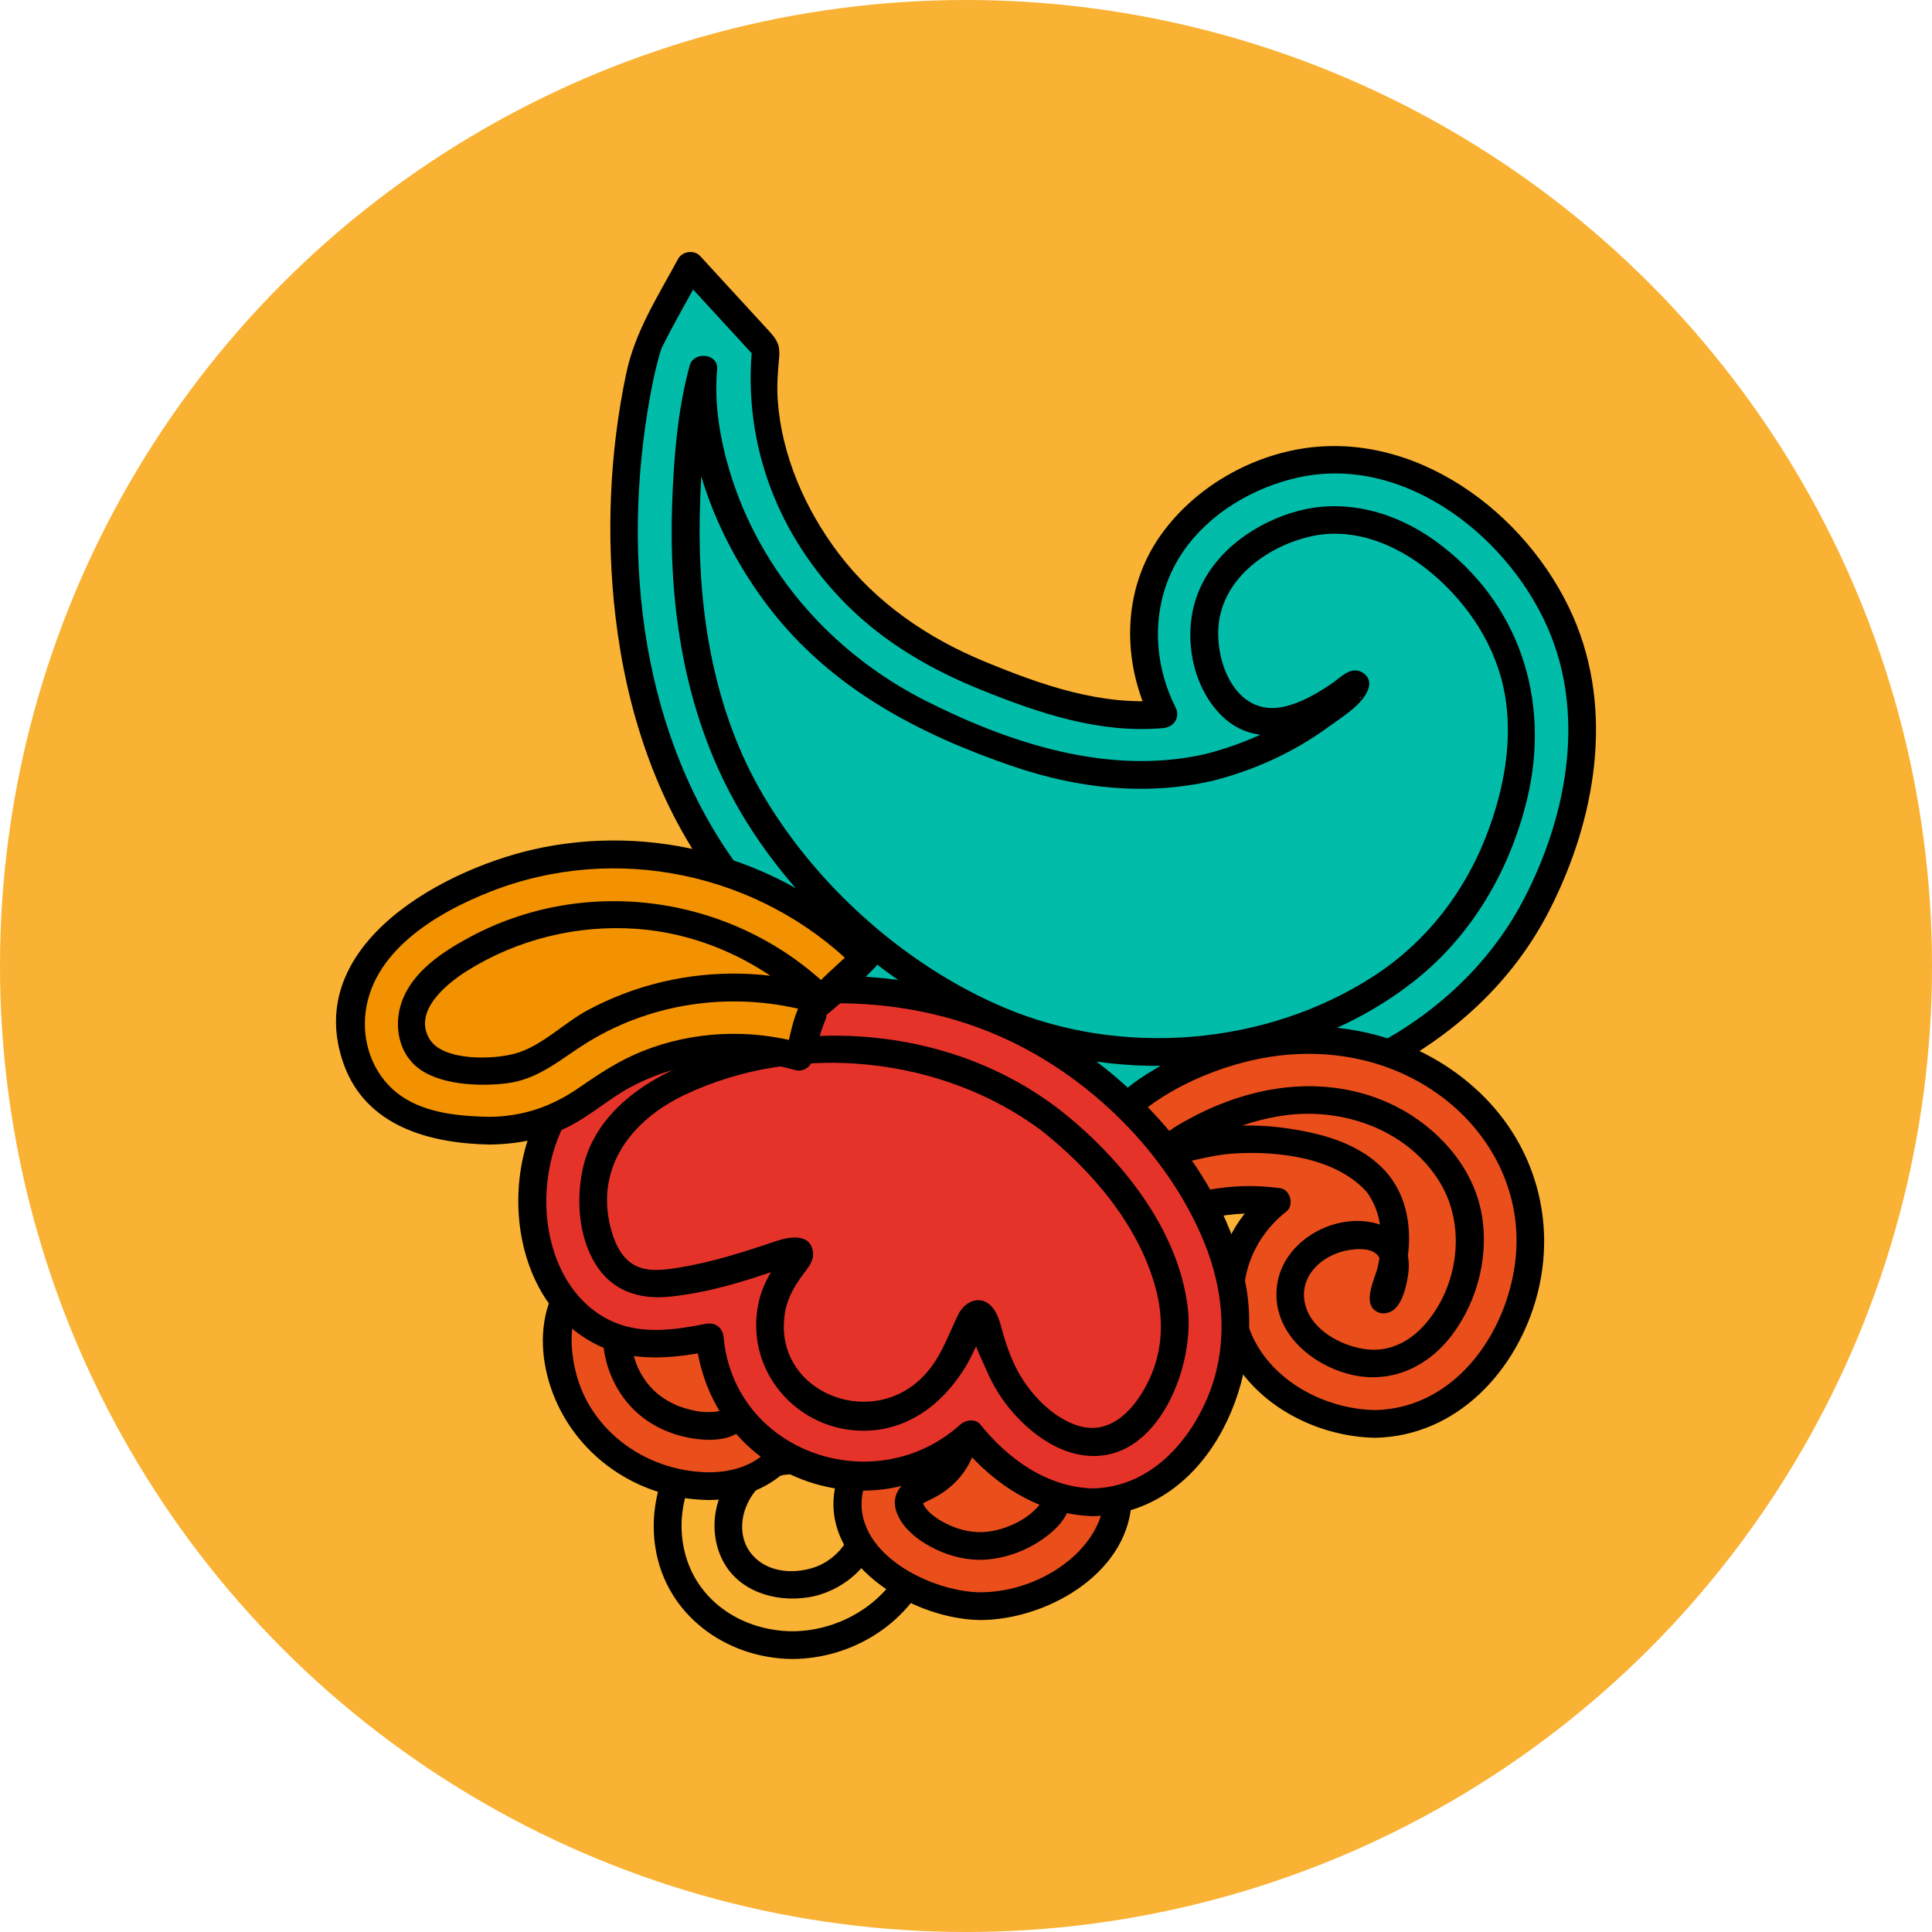
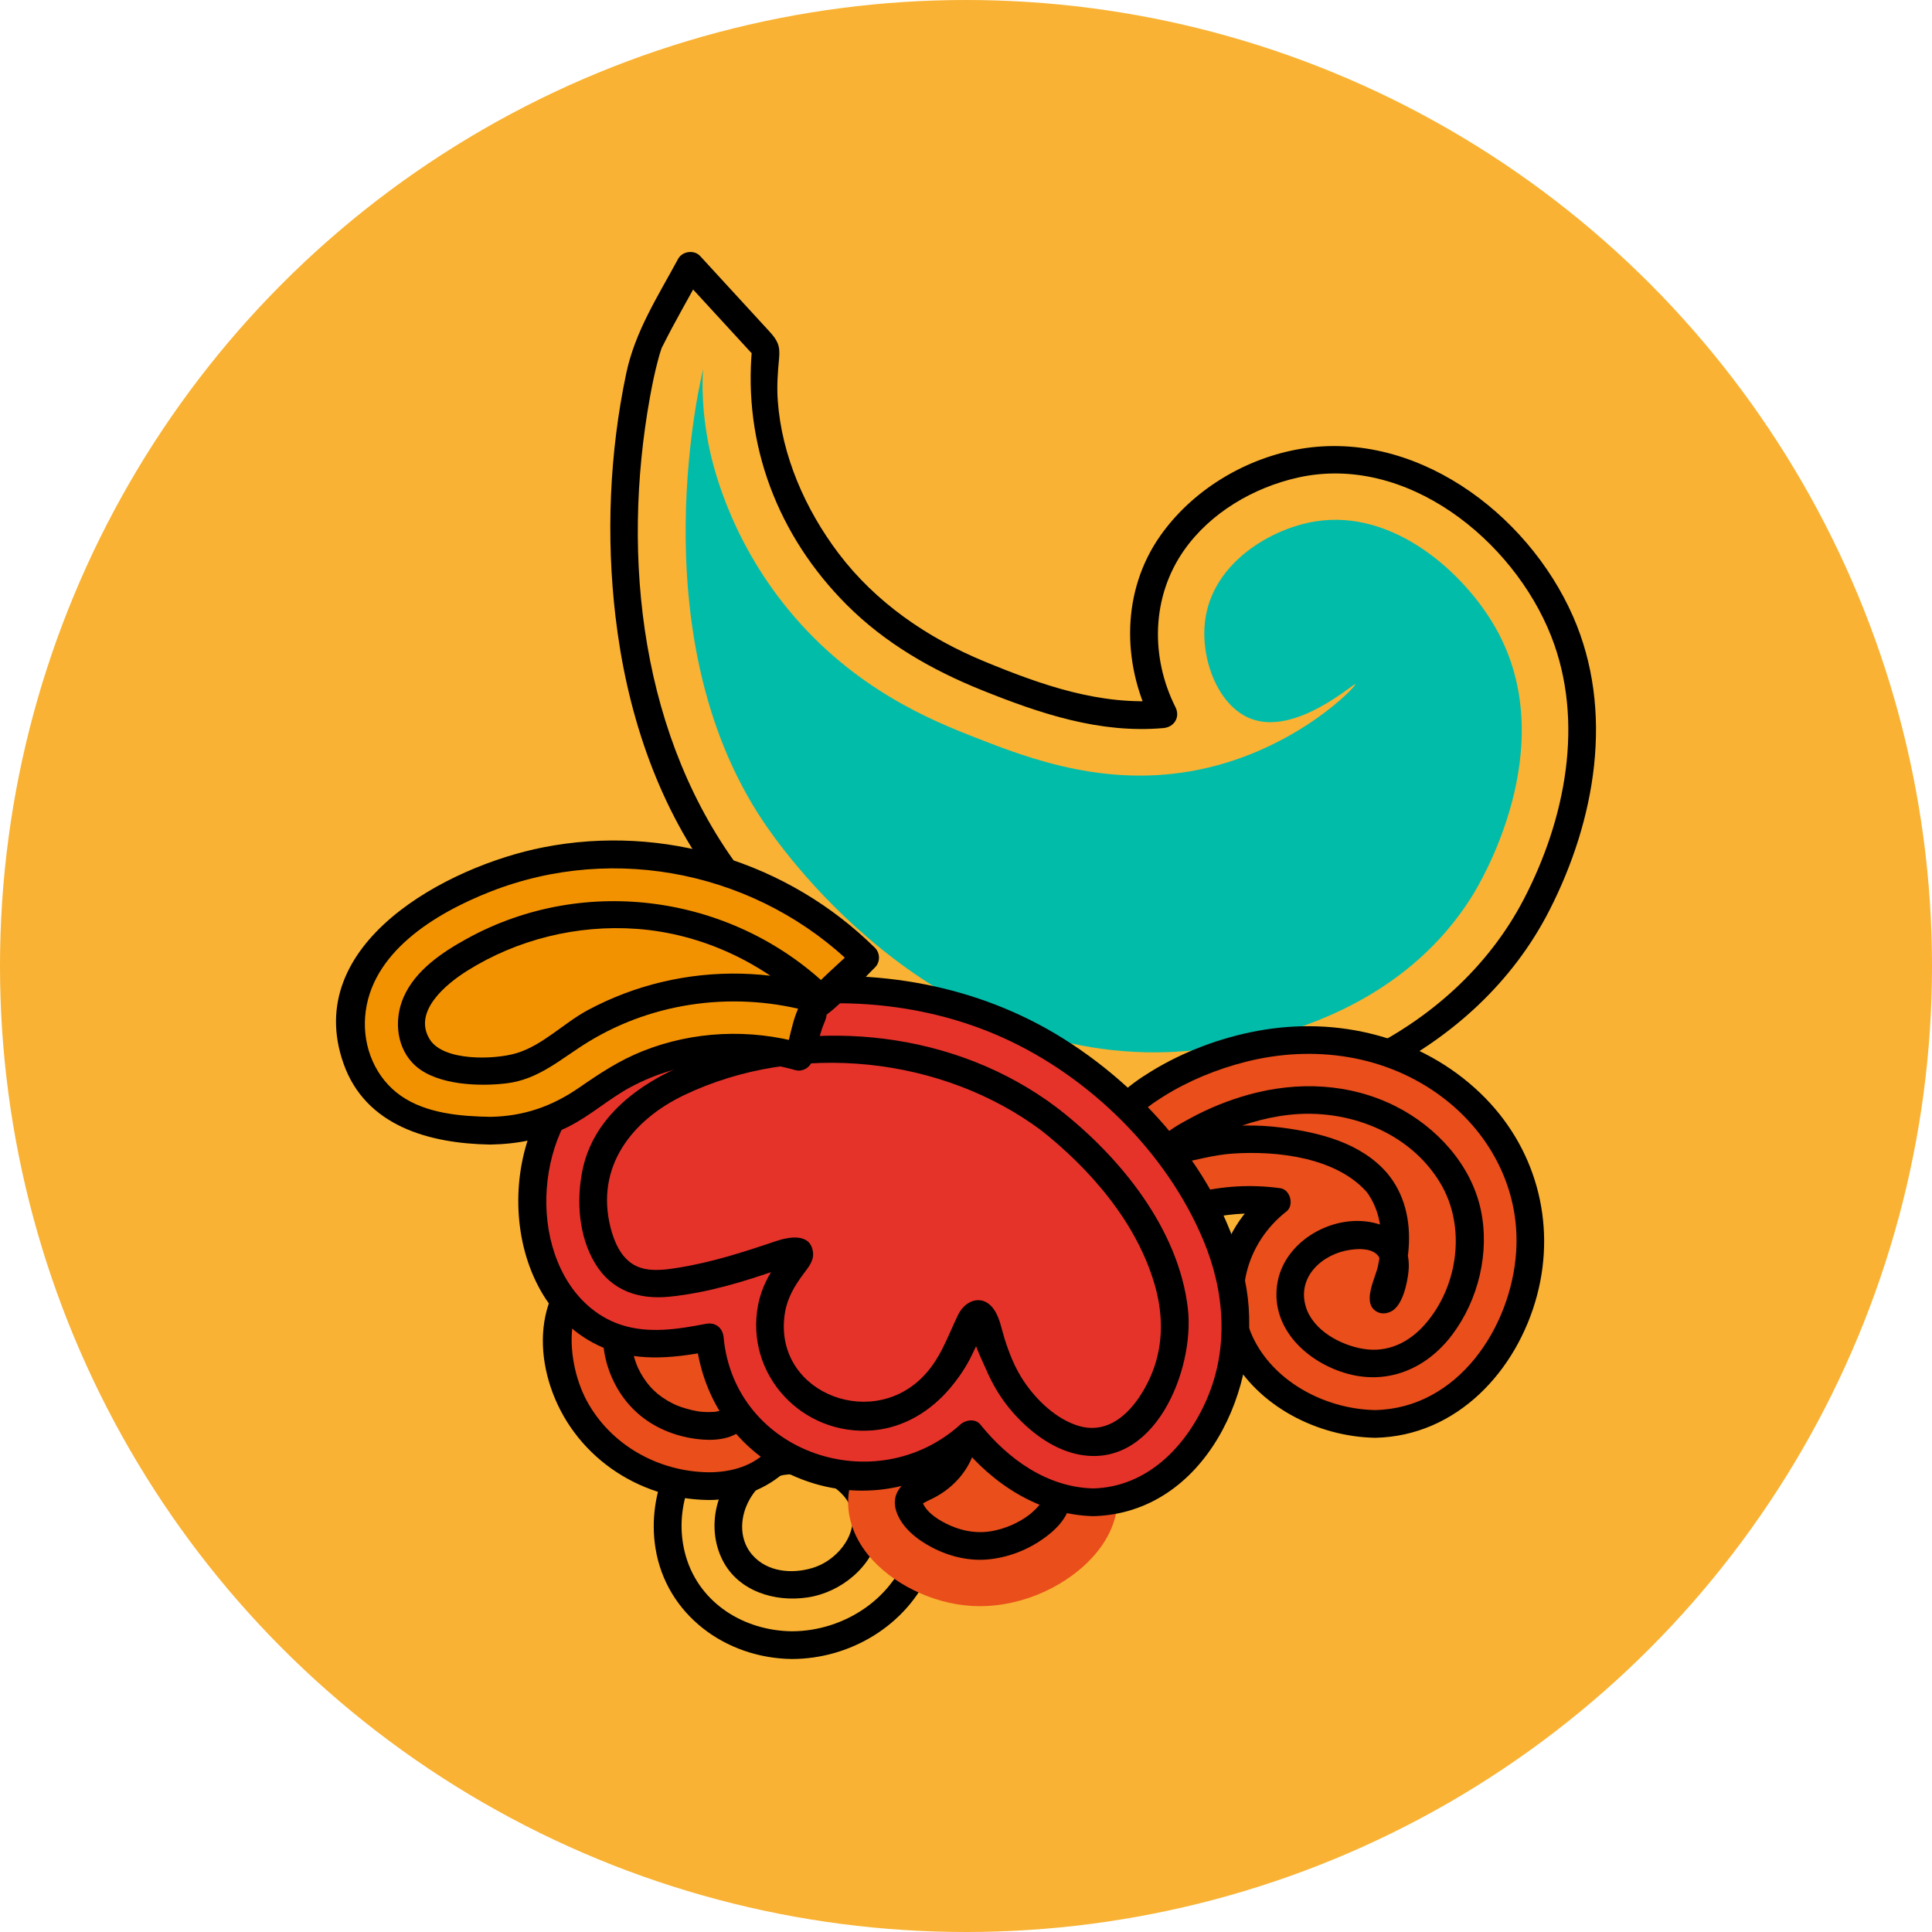
<svg xmlns="http://www.w3.org/2000/svg" width="92" height="92" viewBox="0 0 92 92" fill="none">
  <circle cx="46" cy="46" r="46" fill="#F9B233" />
-   <path d="M54.958 52.979C42.765 52.979 35.301 42.743 33.928 40.692C27.233 30.684 30.453 17.124 30.937 16.228L32.868 12.659L36.478 16.588L36.359 17.854C36.357 17.865 36.26 18.966 36.567 20.564C36.774 21.644 37.502 24.455 39.791 27.235C42.471 30.488 45.737 31.764 47.492 32.45C49.337 33.171 51.632 34.067 54.28 34.067C54.654 34.067 55.028 34.048 55.399 34.011C54.563 32.427 54.283 30.513 54.57 28.858C55.262 24.875 58.999 22.51 62.178 21.999C62.644 21.924 63.122 21.886 63.596 21.886C68.022 21.886 71.884 25.214 73.748 28.513C77.734 35.565 73.078 43.352 72.534 44.216C67.664 51.958 58.433 52.87 55.721 52.965C55.465 52.974 55.21 52.979 54.958 52.979Z" fill="#02BCAA" />
  <path d="M54.958 52.318C47.052 52.267 40.028 47.681 35.369 41.565C30.524 35.205 29.562 26.582 30.953 18.898C31.06 18.31 31.179 17.722 31.335 17.145C31.381 16.971 31.429 16.795 31.489 16.626C31.571 16.396 31.465 16.663 31.544 16.501C32.135 15.312 32.811 14.159 33.443 12.992L32.398 13.125C33.601 14.435 34.804 15.745 36.008 17.055C35.943 16.899 35.878 16.744 35.813 16.588C35.383 21.166 37.034 25.513 40.321 28.802C42.152 30.635 44.383 31.912 46.777 32.874C49.544 33.985 52.371 34.937 55.4 34.67C55.915 34.626 56.211 34.148 55.975 33.677C54.775 31.287 54.83 28.408 56.39 26.194C57.645 24.413 59.692 23.214 61.808 22.741C66.973 21.59 72.065 25.723 73.865 30.292C75.47 34.369 74.537 39.019 72.569 42.806C70.869 46.077 68.042 48.584 64.712 50.16C61.695 51.589 58.295 52.299 54.958 52.318C54.101 52.323 54.099 53.643 54.958 53.638C62.431 53.596 70.288 50.197 73.785 43.342C75.97 39.06 76.893 33.871 74.903 29.344C72.731 24.407 67.284 20.322 61.673 21.421C59.131 21.92 56.724 23.41 55.241 25.528C53.41 28.144 53.421 31.547 54.825 34.344L55.4 33.351C52.404 33.613 49.603 32.623 46.88 31.5C44.163 30.378 41.708 28.698 39.928 26.346C38.348 24.256 37.221 21.695 37.036 19.068C36.987 18.384 37.036 17.732 37.1 17.052C37.157 16.445 37.015 16.194 36.62 15.763C35.527 14.573 34.433 13.382 33.339 12.191C33.056 11.883 32.49 11.961 32.293 12.325C31.318 14.129 30.238 15.786 29.816 17.801C29.023 21.576 28.86 25.541 29.31 29.367C29.828 33.769 31.216 38.099 33.842 41.723C35.68 44.259 37.892 46.533 40.388 48.438C44.593 51.647 49.619 53.604 54.958 53.638C55.815 53.644 55.816 52.324 54.958 52.318Z" fill="black" />
  <path d="M57.538 36.552C52.922 37.652 49.005 36.121 46.434 35.117C44.371 34.311 40.647 32.804 37.555 29.048C34.642 25.512 33.887 21.923 33.728 21.1C33.328 19.01 33.484 17.584 33.484 17.584C33.481 17.583 30.314 30.106 36.337 39.107C37.051 40.175 44.109 50.507 55.618 50.101C56.996 50.052 65.748 49.592 70.083 42.699C70.456 42.106 74.426 35.574 71.228 29.915C69.748 27.295 66.374 24.227 62.64 24.828C60.527 25.168 57.867 26.753 57.418 29.344C57.088 31.24 57.956 33.589 59.543 34.217C61.69 35.067 64.484 32.5 64.538 32.584C64.592 32.669 61.903 35.512 57.538 36.552Z" fill="#02BCAA" />
-   <path d="M57.361 35.915C52.825 36.934 48.145 35.42 44.102 33.382C39.641 31.133 36.189 27.225 34.748 22.443C34.279 20.884 34.002 19.21 34.149 17.584C34.217 16.83 33.034 16.705 32.842 17.407C32.256 19.545 32.079 21.875 32.004 24.076C31.852 28.553 32.499 33.149 34.482 37.21C37.112 42.599 42.28 47.214 47.839 49.407C54.154 51.899 62.083 50.919 67.422 46.653C70.141 44.48 71.924 41.377 72.726 38.027C73.854 33.315 72.338 28.639 68.342 25.754C66.463 24.397 64.104 23.722 61.817 24.33C59.832 24.859 57.917 26.192 57.101 28.108C56.291 30.006 56.664 32.558 58.145 34.053C59.649 35.571 61.776 35.07 63.437 34.103C63.748 33.921 64.049 33.722 64.344 33.514C64.448 33.442 64.605 33.363 64.686 33.268C64.829 33.104 65.007 33.249 64.538 33.245C64.317 33.024 64.094 32.805 63.873 32.584C63.895 32.285 64.074 32.237 63.871 32.369C63.744 32.451 63.626 32.613 63.516 32.714C63.099 33.098 62.65 33.444 62.182 33.763C60.711 34.766 59.091 35.483 57.361 35.915C56.531 36.123 56.883 37.396 57.716 37.188C59.716 36.688 61.62 35.819 63.281 34.6C63.867 34.169 65.14 33.416 65.203 32.584C65.231 32.226 64.876 31.927 64.538 31.925C64.121 31.92 63.728 32.341 63.409 32.556C62.705 33.03 61.941 33.483 61.1 33.66C58.797 34.144 57.761 31.382 58.06 29.52C58.394 27.424 60.425 26.003 62.388 25.549C64.639 25.029 66.869 26.089 68.502 27.578C70.221 29.145 71.445 31.205 71.728 33.527C71.969 35.499 71.604 37.496 70.941 39.356C69.894 42.295 68.02 44.804 65.365 46.513C60.246 49.807 53.39 50.347 47.804 47.975C43.16 46.003 38.944 42.253 36.374 37.919C33.988 33.898 33.222 29.129 33.323 24.518C33.372 22.285 33.532 19.927 34.126 17.759C33.689 17.7 33.253 17.642 32.817 17.584C32.455 21.584 34.248 25.853 36.646 28.962C39.591 32.78 43.75 34.962 48.243 36.494C51.322 37.544 54.517 37.907 57.716 37.188C58.55 37.001 58.196 35.727 57.361 35.915Z" fill="black" />
  <path d="M65.482 67.806C62.639 67.806 59.214 65.839 58.637 62.661C58.319 60.906 58.884 58.625 60.794 57.218C60.7 57.205 60.603 57.191 60.502 57.178C60.159 57.134 59.808 57.112 59.459 57.112C58.344 57.112 57.457 57.336 56.928 57.47C56.533 57.571 56.191 57.657 55.754 57.657C54.507 57.657 53.425 56.917 52.997 55.772C52.663 54.883 52.796 53.877 53.353 53.083C54.227 51.834 58.104 49.504 62.398 49.504C63.546 49.504 64.661 49.671 65.713 50C69.498 51.183 72.278 54.213 72.794 57.72C73.158 60.181 72.419 62.961 70.867 64.977C69.646 66.561 68.004 67.549 66.242 67.761C65.995 67.791 65.739 67.806 65.482 67.806Z" fill="#E94E1B" />
  <path d="M65.482 67.146C63.287 67.106 60.982 65.984 59.861 64.061C58.587 61.879 59.318 59.199 61.264 57.685C61.635 57.396 61.444 56.647 60.97 56.582C59.556 56.388 58.218 56.476 56.835 56.813C55.369 57.17 53.619 56.752 53.486 54.949C53.389 53.632 54.398 52.837 55.404 52.21C56.61 51.456 57.946 50.911 59.327 50.561C62.562 49.742 66.026 50.23 68.71 52.268C71.018 54.021 72.391 56.708 72.198 59.609C71.959 63.212 69.421 67.068 65.482 67.146C64.626 67.162 64.624 68.483 65.482 68.466C69.385 68.389 72.241 65.265 73.191 61.691C74.121 58.19 73.116 54.57 70.492 52.055C67.669 49.349 63.681 48.382 59.867 49.092C58.103 49.419 56.359 50.075 54.829 51.01C53.684 51.71 52.575 52.578 52.249 53.941C51.83 55.692 52.843 57.536 54.559 58.121C55.416 58.412 56.242 58.309 57.105 58.107C58.278 57.832 59.408 57.689 60.616 57.855C60.519 57.487 60.421 57.12 60.322 56.752C57.982 58.572 57.199 61.882 58.592 64.515C59.89 66.967 62.751 68.418 65.482 68.466C66.339 68.482 66.339 67.162 65.482 67.146Z" fill="black" />
  <path d="M65.607 56.355C64.332 54.779 61.828 54.458 60.871 54.336C57.877 53.952 55.765 54.932 55.705 54.773C55.613 54.531 60.277 51.306 64.845 52.734C67.556 53.579 69.576 55.692 69.937 58.135C70.358 60.988 68.558 64.596 65.894 64.915C64.112 65.13 61.795 63.89 61.48 62.153C61.334 61.347 61.55 60.059 62.78 59.347C63.803 58.755 65.366 58.605 66.047 59.234C66.938 60.057 66.001 61.903 65.891 61.89C65.743 61.871 67.376 58.544 65.607 56.355Z" fill="#E94E1B" />
  <path d="M66.077 55.889C64.828 54.424 62.857 53.931 61.017 53.694C59.849 53.545 58.689 53.566 57.526 53.744C57.115 53.807 56.71 53.891 56.306 53.989C56.165 54.024 55.989 54.042 55.856 54.103C55.546 54.24 55.829 53.942 56.175 54.307C56.24 54.462 56.305 54.618 56.37 54.773C56.394 55.333 56.086 55.164 56.381 55.003C56.473 54.951 56.559 54.873 56.647 54.814C57.023 54.562 57.425 54.343 57.832 54.144C58.933 53.607 60.148 53.227 61.37 53.088C64.138 52.774 67.121 53.89 68.586 56.336C69.826 58.405 69.444 61.244 67.868 63.051C67.103 63.929 66.083 64.43 64.903 64.23C63.811 64.045 62.522 63.344 62.182 62.226C61.749 60.798 62.977 59.697 64.311 59.513C64.928 59.428 65.747 59.47 65.763 60.238C65.768 60.495 65.7 60.754 65.618 60.995C65.587 61.085 65.543 61.172 65.513 61.261C65.438 61.483 65.268 61.455 65.555 61.319C65.824 61.354 66.093 61.389 66.361 61.423C66.358 61.421 66.356 61.418 66.353 61.415C66.418 61.571 66.483 61.727 66.548 61.883C66.557 61.989 66.538 61.923 66.59 61.775C66.647 61.612 66.692 61.442 66.74 61.275C66.887 60.752 66.995 60.222 67.056 59.683C67.2 58.394 66.982 57.075 66.182 56.023C65.672 55.352 64.516 56.01 65.032 56.689C65.844 57.757 65.889 59.047 65.611 60.313C65.496 60.84 64.93 61.889 65.42 62.357C65.649 62.575 65.952 62.589 66.226 62.459C66.798 62.191 67.012 61.093 67.07 60.562C67.176 59.596 66.768 58.699 65.816 58.347C63.821 57.607 61.239 58.935 60.842 61.024C60.445 63.124 62.1 64.774 64.001 65.367C66.011 65.995 67.906 65.208 69.141 63.574C70.401 61.91 70.954 59.629 70.509 57.587C70.043 55.446 68.406 53.667 66.474 52.688C64.286 51.58 61.795 51.477 59.452 52.128C58.493 52.395 57.555 52.773 56.683 53.25C56.209 53.508 55.637 53.807 55.278 54.221C54.725 54.857 55.278 55.55 56.038 55.414C56.933 55.253 57.782 54.994 58.7 54.932C60.822 54.789 63.677 55.112 65.136 56.823C65.69 57.472 66.628 56.534 66.077 55.889Z" fill="black" />
  <path d="M37.699 78.34C35.556 78.34 33.656 77.331 32.619 75.64C31.075 73.121 31.738 69.708 34.132 67.869C35.15 67.087 36.402 66.673 37.754 66.673C38.56 66.673 39.239 66.82 39.666 66.944C42.021 67.624 43.665 69.29 44.064 71.4C44.571 74.089 42.937 76.241 41.382 77.266C40.331 77.958 39.024 78.34 37.7 78.34H37.699Z" fill="#F9B233" />
  <path d="M37.699 77.68C35.433 77.649 33.334 76.36 32.67 74.142C32.072 72.139 32.752 69.907 34.344 68.546C37.932 65.477 44.661 68.705 43.329 73.601C42.658 76.069 40.218 77.68 37.699 77.68C36.843 77.68 36.841 79 37.699 79C40.493 79 43.159 77.399 44.289 74.837C45.423 72.268 44.629 69.307 42.409 67.592C40.138 65.838 36.763 65.43 34.269 66.972C31.988 68.381 30.795 71.102 31.213 73.72C31.72 76.89 34.552 78.958 37.699 79C38.557 79.012 38.557 77.692 37.699 77.68Z" fill="black" />
  <path d="M35.901 70.135C34.727 71.035 34.286 72.844 35.087 74.15C36.07 75.752 38.419 75.777 39.783 74.878C40.588 74.346 41.467 73.219 41.224 71.926C40.924 70.342 39.179 69.788 38.857 69.695C38.479 69.586 37.059 69.244 35.901 70.135Z" fill="#F9B233" />
  <path d="M35.431 69.667C34.071 70.744 33.628 72.757 34.408 74.295C35.16 75.777 36.893 76.302 38.455 76.068C40.054 75.829 41.576 74.591 41.869 72.966C42.16 71.361 41.189 69.974 39.747 69.33C38.417 68.735 36.785 68.662 35.565 69.564C35.277 69.776 35.131 70.135 35.326 70.468C35.492 70.749 35.947 70.919 36.236 70.705C36.791 70.295 37.374 70.16 38.043 70.211C38.028 70.209 38.254 70.231 38.155 70.219C38.064 70.208 38.257 70.235 38.251 70.234C38.349 70.252 38.447 70.272 38.544 70.296C38.661 70.325 38.775 70.359 38.887 70.398C38.923 70.411 39.126 70.489 39.044 70.456C38.938 70.412 39.092 70.477 39.099 70.48C39.147 70.503 39.197 70.525 39.244 70.55C39.35 70.603 39.453 70.658 39.553 70.719C39.59 70.741 39.625 70.764 39.66 70.787C39.679 70.799 39.871 70.937 39.79 70.874C40.218 71.205 40.497 71.574 40.582 72.102C40.683 72.73 40.401 73.367 39.985 73.829C39.613 74.241 39.17 74.519 38.688 74.665C37.699 74.964 36.544 74.852 35.839 74.06C34.943 73.054 35.337 71.421 36.372 70.601C36.653 70.378 36.605 69.9 36.372 69.667C36.094 69.392 35.712 69.444 35.431 69.667Z" fill="black" />
  <path d="M46.663 76.484C46.529 76.484 46.397 76.48 46.262 76.472C44.377 76.358 42.444 75.402 41.336 74.038C40.588 73.116 40.265 72.038 40.427 71.001C40.703 69.235 42.119 68.546 42.651 68.286C42.914 68.159 42.933 68.143 42.968 68.101C43.061 67.986 43.112 67.791 43.189 67.482C43.718 65.334 45.036 64.763 46.05 64.662L46.193 64.647L46.359 64.646C48.387 64.646 49.186 66.361 49.449 66.925C49.594 67.236 49.72 67.504 49.92 67.7C50.071 67.847 50.188 67.893 50.537 68.014C51.09 68.207 52.769 68.794 53.153 70.676C53.377 71.771 53.045 72.928 52.218 73.931C50.94 75.482 48.76 76.484 46.664 76.484H46.663Z" fill="#E94E1B" />
-   <path d="M46.663 75.824C44.142 75.786 40.145 73.706 41.201 70.627C41.494 69.771 42.179 69.266 42.956 68.872C44.005 68.339 43.812 67.026 44.506 66.168C45.001 65.557 45.766 65.26 46.545 65.312C47.52 65.378 48.218 66.022 48.665 66.838C48.86 67.193 48.994 67.58 49.234 67.907C49.546 68.337 49.933 68.495 50.42 68.672C51.194 68.954 51.919 69.412 52.289 70.172C53.03 71.689 52.124 73.291 50.94 74.276C49.765 75.254 48.197 75.824 46.663 75.824C45.807 75.824 45.806 77.145 46.663 77.145C49.768 77.145 53.599 75.017 53.874 71.652C53.993 70.198 53.282 68.841 52.083 68.027C51.699 67.767 51.273 67.583 50.839 67.422C50.61 67.337 50.435 67.298 50.284 67.099C50.115 66.876 50.026 66.582 49.899 66.332C48.88 64.329 46.397 63.252 44.367 64.544C43.815 64.896 43.37 65.393 43.059 65.965C42.882 66.291 42.741 66.643 42.633 66.997C42.576 67.185 42.486 67.407 42.468 67.603C42.455 67.749 42.475 67.666 42.559 67.592C42.496 67.647 42.39 67.679 42.316 67.716C41.297 68.233 40.444 68.951 40.01 70.031C38.398 74.048 43.185 77.093 46.663 77.145C47.521 77.157 47.521 75.838 46.663 75.824Z" fill="black" />
  <path d="M50.321 71.244C50.197 70.633 49.056 70.877 47.896 69.744C46.821 68.697 46.756 67.473 46.338 67.514C45.917 67.556 46.126 68.788 45.211 69.907C44.353 70.957 43.376 70.84 43.282 71.441C43.156 72.25 44.766 73.51 46.439 73.612C48.497 73.737 50.496 72.099 50.321 71.244Z" fill="#E94E1B" />
  <path d="M50.963 71.068C50.768 70.322 50.001 70.204 49.384 69.947C48.537 69.591 47.96 68.924 47.558 68.121C47.282 67.569 46.971 66.675 46.16 66.878C45.412 67.065 45.388 67.978 45.19 68.576C44.909 69.418 44.332 69.923 43.555 70.306C42.896 70.631 42.43 71.19 42.679 71.96C42.93 72.735 43.672 73.316 44.371 73.682C45.216 74.125 46.182 74.358 47.137 74.249C48.171 74.131 49.136 73.72 49.946 73.072C50.563 72.579 51.093 71.891 50.963 71.068C50.908 70.716 50.463 70.52 50.144 70.608C49.765 70.711 49.625 71.066 49.679 71.42L49.666 71.336C49.664 71.41 49.667 71.401 49.677 71.309C49.661 71.338 49.664 71.383 49.649 71.414C49.566 71.583 49.723 71.297 49.62 71.475C49.598 71.513 49.576 71.55 49.552 71.587C49.459 71.733 49.208 71.984 49.005 72.139C48.499 72.522 47.899 72.779 47.276 72.902C46.606 73.035 45.905 72.93 45.282 72.659C44.783 72.442 44.154 72.072 43.944 71.572C43.983 71.664 43.948 71.565 43.943 71.549C43.912 71.423 43.898 71.607 43.942 71.495C43.946 71.483 43.907 71.616 43.907 71.617C43.917 71.603 43.926 71.587 43.935 71.573C43.885 71.638 43.886 71.642 43.94 71.588C43.825 71.659 44.093 71.513 44.127 71.494C44.257 71.429 44.389 71.369 44.516 71.301C45.226 70.926 45.821 70.343 46.184 69.626C46.347 69.303 46.474 68.96 46.568 68.609C46.603 68.477 46.633 68.346 46.668 68.214C46.679 68.169 46.693 68.125 46.703 68.08C46.715 68.041 46.727 68.002 46.74 67.963C46.705 68.036 46.703 68.042 46.735 67.981C46.593 68.04 46.792 68.075 46.478 68.158C46.238 68.221 46.227 68.129 46.058 68.064C46.024 68.05 45.997 67.933 46.039 68.042C46.055 68.084 46.087 68.126 46.109 68.165C46.24 68.41 46.343 68.666 46.471 68.911C46.898 69.725 47.532 70.446 48.34 70.902C48.685 71.096 49.059 71.234 49.432 71.365C49.489 71.386 49.547 71.405 49.604 71.427C49.649 71.445 49.647 71.444 49.598 71.423C49.634 71.438 49.67 71.456 49.705 71.475C49.799 71.525 49.694 71.481 49.702 71.461C49.755 71.513 49.752 71.505 49.693 71.438C49.664 71.352 49.658 71.346 49.679 71.42C49.894 72.241 51.178 71.893 50.963 71.068Z" fill="black" />
  <path d="M33.753 70.769C32.21 70.769 30.003 70.178 28.432 68.52C27.138 67.153 26.39 65.142 26.528 63.396C26.621 62.217 27.131 61.212 27.965 60.568C28.566 60.104 29.291 59.858 30.059 59.858C30.653 59.858 31.139 60.007 31.46 60.105C31.599 60.148 31.73 60.188 31.78 60.188C31.965 60.165 32.139 60.057 32.407 59.885C32.837 59.607 33.558 59.143 34.554 59.143C35.242 59.143 35.894 59.362 36.438 59.777C37.251 60.396 38.071 61.588 37.349 63.736C37.24 64.061 37.146 64.342 37.157 64.621C37.165 64.83 37.218 64.944 37.389 65.27C37.657 65.786 38.475 67.355 37.455 68.985C37.038 69.651 36.003 70.769 33.753 70.769Z" fill="#E94E1B" />
  <path d="M33.753 70.109C31.352 70.083 29.074 68.812 27.936 66.694C26.863 64.696 26.677 60.956 29.669 60.54C30.321 60.45 30.86 60.659 31.476 60.799C32.033 60.925 32.429 60.646 32.882 60.366C33.871 59.754 35.06 59.55 36.049 60.309C36.818 60.9 37.067 61.82 36.918 62.751C36.817 63.381 36.476 63.974 36.492 64.621C36.503 65.108 36.784 65.498 36.976 65.928C37.432 66.953 37.396 68.116 36.63 68.989C35.911 69.809 34.818 70.109 33.753 70.109C32.897 70.109 32.895 71.429 33.753 71.429C36.308 71.429 38.9 69.675 38.593 66.871C38.527 66.27 38.342 65.711 38.08 65.166C37.997 64.995 37.849 64.809 37.822 64.621C37.764 64.216 38.078 63.689 38.163 63.295C38.441 62.017 38.246 60.705 37.347 59.712C36.389 58.653 34.845 58.237 33.473 58.638C32.845 58.82 32.347 59.175 31.788 59.489C31.76 59.505 31.642 59.543 31.771 59.526C31.931 59.506 31.67 59.479 31.637 59.469C31.498 59.42 31.352 59.383 31.209 59.348C30.775 59.241 30.315 59.179 29.869 59.202C28.334 59.285 26.961 60.216 26.322 61.602C25.682 62.984 25.741 64.59 26.21 66.017C27.276 69.255 30.336 71.393 33.753 71.429C34.61 71.439 34.611 70.119 33.753 70.109Z" fill="black" />
  <path d="M35 67.474C35.331 66.945 34.333 66.347 34.269 64.732C34.212 63.239 35.01 62.304 34.676 62.05C34.342 61.794 33.642 62.833 32.203 63.025C30.852 63.205 30.223 62.457 29.739 62.831C29.088 63.333 29.39 65.346 30.538 66.558C31.95 68.048 34.537 68.215 35 67.474Z" fill="#E94E1B" />
  <path d="M35.575 67.807C35.958 67.143 35.516 66.524 35.232 65.926C35.21 65.879 35.188 65.834 35.169 65.787C35.181 65.815 35.207 65.892 35.162 65.767C35.13 65.681 35.098 65.596 35.072 65.508C35.011 65.31 34.962 65.088 34.946 64.911C34.902 64.415 34.959 63.984 35.09 63.512C35.264 62.89 35.773 61.933 35.013 61.479C34.337 61.076 33.676 61.736 33.113 62.039C32.775 62.221 32.408 62.36 31.975 62.387C31.538 62.414 31.279 62.357 30.85 62.227C30.501 62.121 30.142 62.014 29.774 62.097C29.413 62.179 29.119 62.449 28.956 62.772C28.58 63.514 28.726 64.471 28.99 65.223C29.322 66.163 29.89 66.973 30.698 67.566C31.494 68.151 32.483 68.48 33.468 68.552C34.222 68.608 35.124 68.48 35.575 67.807C35.774 67.51 35.634 67.077 35.336 66.904C35.01 66.715 34.625 66.843 34.426 67.14C34.378 67.212 34.536 67.015 34.424 67.131C34.405 67.15 34.355 67.174 34.435 67.123C34.539 67.056 34.439 67.121 34.427 67.122C34.364 67.124 34.29 67.166 34.424 67.133C34.36 67.148 34.298 67.177 34.233 67.193C34.179 67.207 34.123 67.215 34.069 67.228C33.951 67.255 34.07 67.227 34.093 67.225C34.058 67.228 34.023 67.233 33.987 67.234C33.834 67.244 33.682 67.245 33.528 67.236C33.456 67.232 33.385 67.225 33.313 67.218C33.206 67.207 33.411 67.233 33.302 67.216C33.27 67.211 33.237 67.206 33.206 67.201C33.028 67.17 32.854 67.129 32.682 67.078C32.309 66.97 32.106 66.885 31.766 66.686C31.146 66.325 30.701 65.815 30.378 65.132C30.263 64.887 30.145 64.482 30.087 64.153C30.068 64.041 30.095 64.241 30.084 64.131C30.081 64.1 30.078 64.067 30.076 64.035C30.07 63.954 30.066 63.872 30.067 63.79C30.067 63.723 30.073 63.656 30.076 63.589C30.081 63.489 30.052 63.698 30.074 63.604C30.084 63.563 30.09 63.521 30.101 63.479C30.11 63.445 30.17 63.296 30.13 63.381C30.085 63.474 30.167 63.33 30.178 63.308C30.118 63.42 30.113 63.387 30.151 63.349C30.228 63.273 30.122 63.37 30.109 63.376C30.207 63.334 29.97 63.41 30.129 63.37C29.949 63.414 30.071 63.387 30.148 63.389C30.015 63.385 30.087 63.384 30.169 63.404C30.308 63.44 30.443 63.485 30.58 63.525C31.418 63.771 32.312 63.781 33.136 63.47C33.489 63.337 33.822 63.17 34.14 62.971C34.252 62.9 34.364 62.825 34.477 62.756C34.527 62.726 34.578 62.698 34.627 62.668C34.763 62.583 34.554 62.682 34.63 62.663C34.69 62.648 34.696 62.666 34.536 62.67C34.601 62.669 34.582 62.693 34.434 62.653C34.298 62.616 34.181 62.514 34.129 62.385C34.108 62.332 34.095 62.136 34.092 62.269C34.09 62.37 34.099 62.206 34.102 62.2C34.09 62.232 34.088 62.267 34.078 62.3C33.993 62.589 33.888 62.871 33.807 63.162C33.544 64.102 33.514 65.129 33.855 66.055C33.984 66.406 34.156 66.733 34.323 67.066C34.34 67.098 34.415 67.263 34.374 67.166C34.332 67.065 34.394 67.245 34.405 67.268C34.443 67.345 34.419 67.116 34.402 67.259C34.426 67.051 34.425 67.133 34.412 67.177C34.38 67.285 34.489 67.031 34.426 67.14C33.999 67.88 35.149 68.545 35.575 67.807Z" fill="black" />
  <path d="M52.051 71.537C49.292 71.537 47.221 69.484 46.459 68.601C46.372 68.5 46.288 68.398 46.209 68.296C45.16 69.277 43.966 69.909 42.642 70.185C42.159 70.285 41.658 70.336 41.153 70.336C38.675 70.336 36.314 69.123 34.988 67.169C34.288 66.134 33.881 64.921 33.792 63.676C32.885 63.854 32.068 63.993 31.233 63.993C30.103 63.993 29.137 63.734 28.278 63.205C25.41 61.435 24.786 57.27 25.839 54.266C27.687 48.985 34.636 47.111 40.023 47.111L40.204 47.112C42.643 47.135 47.384 47.675 51.744 51.033C55.084 53.608 60.265 59.599 58.492 65.727C57.805 68.105 55.91 71.038 52.832 71.482C52.575 71.519 52.313 71.537 52.051 71.537Z" fill="#E6332A" />
  <path d="M52.051 70.877C49.855 70.819 48.008 69.478 46.679 67.829C46.447 67.542 45.98 67.611 45.738 67.829C41.706 71.469 34.974 69.212 34.457 63.676C34.416 63.228 34.067 62.952 33.614 63.039C32.273 63.299 30.871 63.522 29.54 63.075C28.388 62.687 27.481 61.835 26.897 60.792C25.875 58.965 25.781 56.632 26.407 54.663C27.698 50.593 32.212 48.778 36.094 48.102C40.01 47.421 44.119 47.774 47.759 49.415C51.892 51.277 55.567 54.893 57.31 59.078C58.322 61.507 58.523 64.203 57.457 66.65C56.488 68.875 54.626 70.816 52.051 70.877C51.196 70.898 51.193 72.219 52.051 72.198C57.401 72.07 60.13 66.009 59.358 61.37C58.526 56.368 54.545 51.776 50.256 49.226C46.107 46.76 41.223 46.035 36.48 46.712C31.971 47.356 26.913 49.403 25.238 53.977C24.345 56.415 24.502 59.425 25.869 61.666C26.574 62.822 27.627 63.757 28.905 64.246C30.547 64.873 32.288 64.638 33.969 64.313C33.688 64.101 33.407 63.889 33.126 63.676C33.415 66.765 35.278 69.348 38.221 70.46C41.18 71.579 44.367 70.851 46.679 68.764H45.738C47.289 70.688 49.515 72.131 52.051 72.198C52.908 72.221 52.907 70.9 52.051 70.877Z" fill="black" />
  <path d="M49.971 53.297C53.133 55.733 56.962 60.627 55.715 64.937C55.317 66.312 54.181 68.391 52.417 68.646C50.536 68.917 48.867 66.984 48.653 66.736C47.003 64.826 47.12 62.537 46.535 62.547C46.115 62.555 46.143 63.724 45.195 65.079C44.882 65.527 43.845 67.007 42.048 67.38C40.443 67.713 38.438 67.121 37.385 65.569C36.572 64.369 36.528 62.895 36.861 61.826C37.274 60.504 38.231 59.919 38.034 59.637C37.784 59.281 36.271 60.253 33.755 60.761C32.009 61.112 30.764 61.364 29.804 60.771C28.318 59.855 27.887 57.149 28.567 55.207C29.997 51.122 36.506 49.946 40.177 49.979C41.786 49.993 46.042 50.27 49.971 53.297Z" fill="#E6332A" />
  <path d="M49.501 53.764C51.932 55.667 54.184 58.274 55.017 61.289C55.416 62.738 55.385 64.241 54.756 65.621C54.154 66.942 52.993 68.388 51.359 67.898C50.298 67.579 49.355 66.672 48.752 65.769C48.334 65.146 48.061 64.458 47.837 63.747C47.701 63.312 47.613 62.794 47.364 62.403C46.851 61.599 45.983 61.861 45.617 62.622C45.091 63.715 44.763 64.77 43.864 65.641C41.314 68.112 36.751 66.188 37.384 62.482C37.501 61.795 37.842 61.225 38.252 60.674C38.487 60.357 38.771 60.037 38.713 59.615C38.586 58.693 37.552 58.899 36.934 59.107C35.396 59.627 33.897 60.112 32.284 60.369C31.593 60.48 30.766 60.591 30.139 60.201C29.536 59.825 29.237 59.097 29.071 58.443C28.347 55.562 30.091 53.333 32.591 52.142C38.001 49.566 44.895 50.301 49.636 53.867C50.318 54.381 50.982 53.235 50.307 52.727C45.512 49.119 38.975 48.422 33.355 50.412C30.826 51.306 28.284 52.967 27.729 55.759C27.44 57.208 27.562 58.88 28.342 60.17C29.125 61.465 30.423 61.897 31.887 61.747C33.69 61.563 35.411 61.039 37.111 60.442C37.206 60.41 37.787 60.295 37.847 60.215C37.694 60.02 37.539 59.825 37.385 59.63C37.359 59.667 37.332 59.704 37.307 59.74C37.208 59.803 37.113 59.989 37.042 60.086C36.591 60.702 36.247 61.377 36.101 62.131C35.458 65.451 38.199 68.402 41.58 68.111C43.052 67.983 44.337 67.189 45.267 66.074C45.683 65.576 46.044 65.036 46.318 64.448C46.455 64.153 46.645 63.806 46.705 63.484C46.698 63.523 46.834 63.163 46.825 63.148C46.294 62.913 46.103 62.909 46.252 63.136L46.302 63.276C46.267 63.812 46.754 64.734 46.96 65.217C47.276 65.957 47.688 66.638 48.221 67.247C49.003 68.141 50.062 68.964 51.242 69.235C54.968 70.089 56.904 65.219 56.565 62.305C56.125 58.525 53.364 55.117 50.442 52.83C49.777 52.309 48.828 53.238 49.501 53.764Z" fill="black" />
  <path d="M25.329 47.147C24.655 47.406 24.008 47.728 23.405 48.111C23.633 48.106 23.849 48.082 24.009 48.019C24.241 47.928 24.584 47.682 24.946 47.422C25.073 47.33 25.2 47.238 25.329 47.147ZM23.34 53.844C22.625 53.844 21.955 53.765 21.366 53.676C20.777 53.586 19.551 53.398 18.482 52.552C16.754 51.181 16.221 48.724 17.186 46.573C17.919 44.944 19.255 43.949 20.196 43.342C23.414 41.27 27.286 40.351 31.101 40.764C34.916 41.174 38.5 42.892 41.195 45.602L38.748 47.998L38.043 50.32C34.938 49.391 31.356 49.96 28.698 51.805C28.578 51.889 28.459 51.975 28.34 52.06C27.762 52.477 27.043 52.995 26.13 53.352C25.183 53.723 24.227 53.844 23.34 53.844Z" fill="#F39200" />
  <path d="M23.34 53.183C21.918 53.158 20.289 53.02 19.088 52.18C17.877 51.333 17.277 49.867 17.387 48.421C17.621 45.352 20.747 43.485 23.338 42.465C29.327 40.106 36.177 41.58 40.724 46.069V45.135C39.945 45.898 39.057 46.621 38.356 47.454C37.783 48.134 37.655 49.306 37.401 50.144L38.219 49.684C35.721 48.976 33.014 49.091 30.598 50.055C29.498 50.493 28.562 51.111 27.597 51.779C26.294 52.683 24.938 53.158 23.34 53.183C22.484 53.197 22.482 54.517 23.34 54.503C24.636 54.483 25.882 54.241 27.047 53.663C28.112 53.135 28.992 52.32 30.04 51.761C32.43 50.484 35.265 50.219 37.866 50.957C38.219 51.056 38.582 50.835 38.685 50.496C38.837 49.993 38.99 49.492 39.142 48.99C39.199 48.802 39.38 48.474 39.359 48.276C39.335 48.05 39.38 48.4 39.241 48.442C39.295 48.426 39.345 48.331 39.39 48.296C40.216 47.671 40.924 46.795 41.665 46.069C41.921 45.819 41.919 45.386 41.665 45.135C37.531 41.053 31.602 39.222 25.866 40.35C21.291 41.249 14.339 44.935 16.36 50.651C17.414 53.632 20.454 54.453 23.34 54.503C24.197 54.519 24.198 53.199 23.34 53.183Z" fill="black" />
  <path d="M25.152 46.511C24.426 46.791 23.726 47.125 23.07 47.541C22.829 47.693 22.67 48.003 22.763 48.287C22.852 48.559 23.104 48.778 23.405 48.771C23.638 48.766 23.882 48.748 24.107 48.683C24.301 48.626 24.487 48.53 24.658 48.423C25.006 48.205 25.33 47.954 25.665 47.718C25.809 47.616 25.922 47.498 25.971 47.324C26.014 47.165 25.995 46.955 25.904 46.814C25.722 46.536 25.296 46.364 24.993 46.578C24.759 46.743 24.527 46.913 24.292 47.078C24.102 47.211 23.909 47.349 23.695 47.441C23.747 47.419 23.8 47.396 23.854 47.375C23.752 47.416 23.647 47.437 23.54 47.453C23.599 47.445 23.658 47.437 23.717 47.429C23.613 47.442 23.509 47.448 23.405 47.451C23.517 47.861 23.629 48.271 23.741 48.681C24.248 48.36 24.782 48.083 25.335 47.85C25.283 47.872 25.23 47.894 25.177 47.917C25.286 47.871 25.396 47.828 25.506 47.784C25.672 47.72 25.811 47.64 25.904 47.481C25.987 47.34 26.023 47.131 25.971 46.972C25.919 46.813 25.819 46.659 25.665 46.578C25.516 46.499 25.317 46.449 25.152 46.511Z" fill="black" />
-   <path d="M21.858 48.596C22.715 48.596 22.715 47.275 21.858 47.275C21.001 47.275 20.999 48.596 21.858 48.596Z" fill="black" />
+   <path d="M21.858 48.596C22.715 48.596 22.715 47.275 21.858 47.275C21.001 47.275 20.999 48.596 21.858 48.596" fill="black" />
  <path d="M39.139 47.616C36.925 45.389 33.923 43.951 30.79 43.613C27.656 43.276 24.414 44.043 21.77 45.746C20.977 46.257 20.211 46.883 19.826 47.739C19.441 48.595 19.546 49.727 20.285 50.312C20.709 50.649 21.267 50.761 21.805 50.842C22.895 51.009 24.044 51.087 25.07 50.685C25.794 50.402 26.405 49.899 27.042 49.457C30.429 47.105 34.918 46.392 38.877 47.575" fill="#F39200" />
  <path d="M39.608 47.148C35.027 42.646 27.915 41.577 22.244 44.694C21.052 45.349 19.779 46.201 19.218 47.485C18.741 48.577 18.876 49.967 19.815 50.779C20.85 51.676 22.832 51.744 24.118 51.588C25.677 51.399 26.727 50.401 28.01 49.616C31.195 47.667 35.117 47.187 38.699 48.212C39.524 48.449 39.876 47.175 39.053 46.939C36.604 46.237 34.013 46.172 31.53 46.759C30.302 47.049 29.103 47.505 27.991 48.1C26.85 48.713 25.835 49.784 24.581 50.155C23.546 50.462 21.123 50.547 20.467 49.497C19.637 48.169 21.254 46.853 22.239 46.233C24.634 44.728 27.494 44.028 30.319 44.232C33.469 44.46 36.434 45.888 38.667 48.082C39.277 48.681 40.218 47.748 39.608 47.148Z" fill="black" />
</svg>